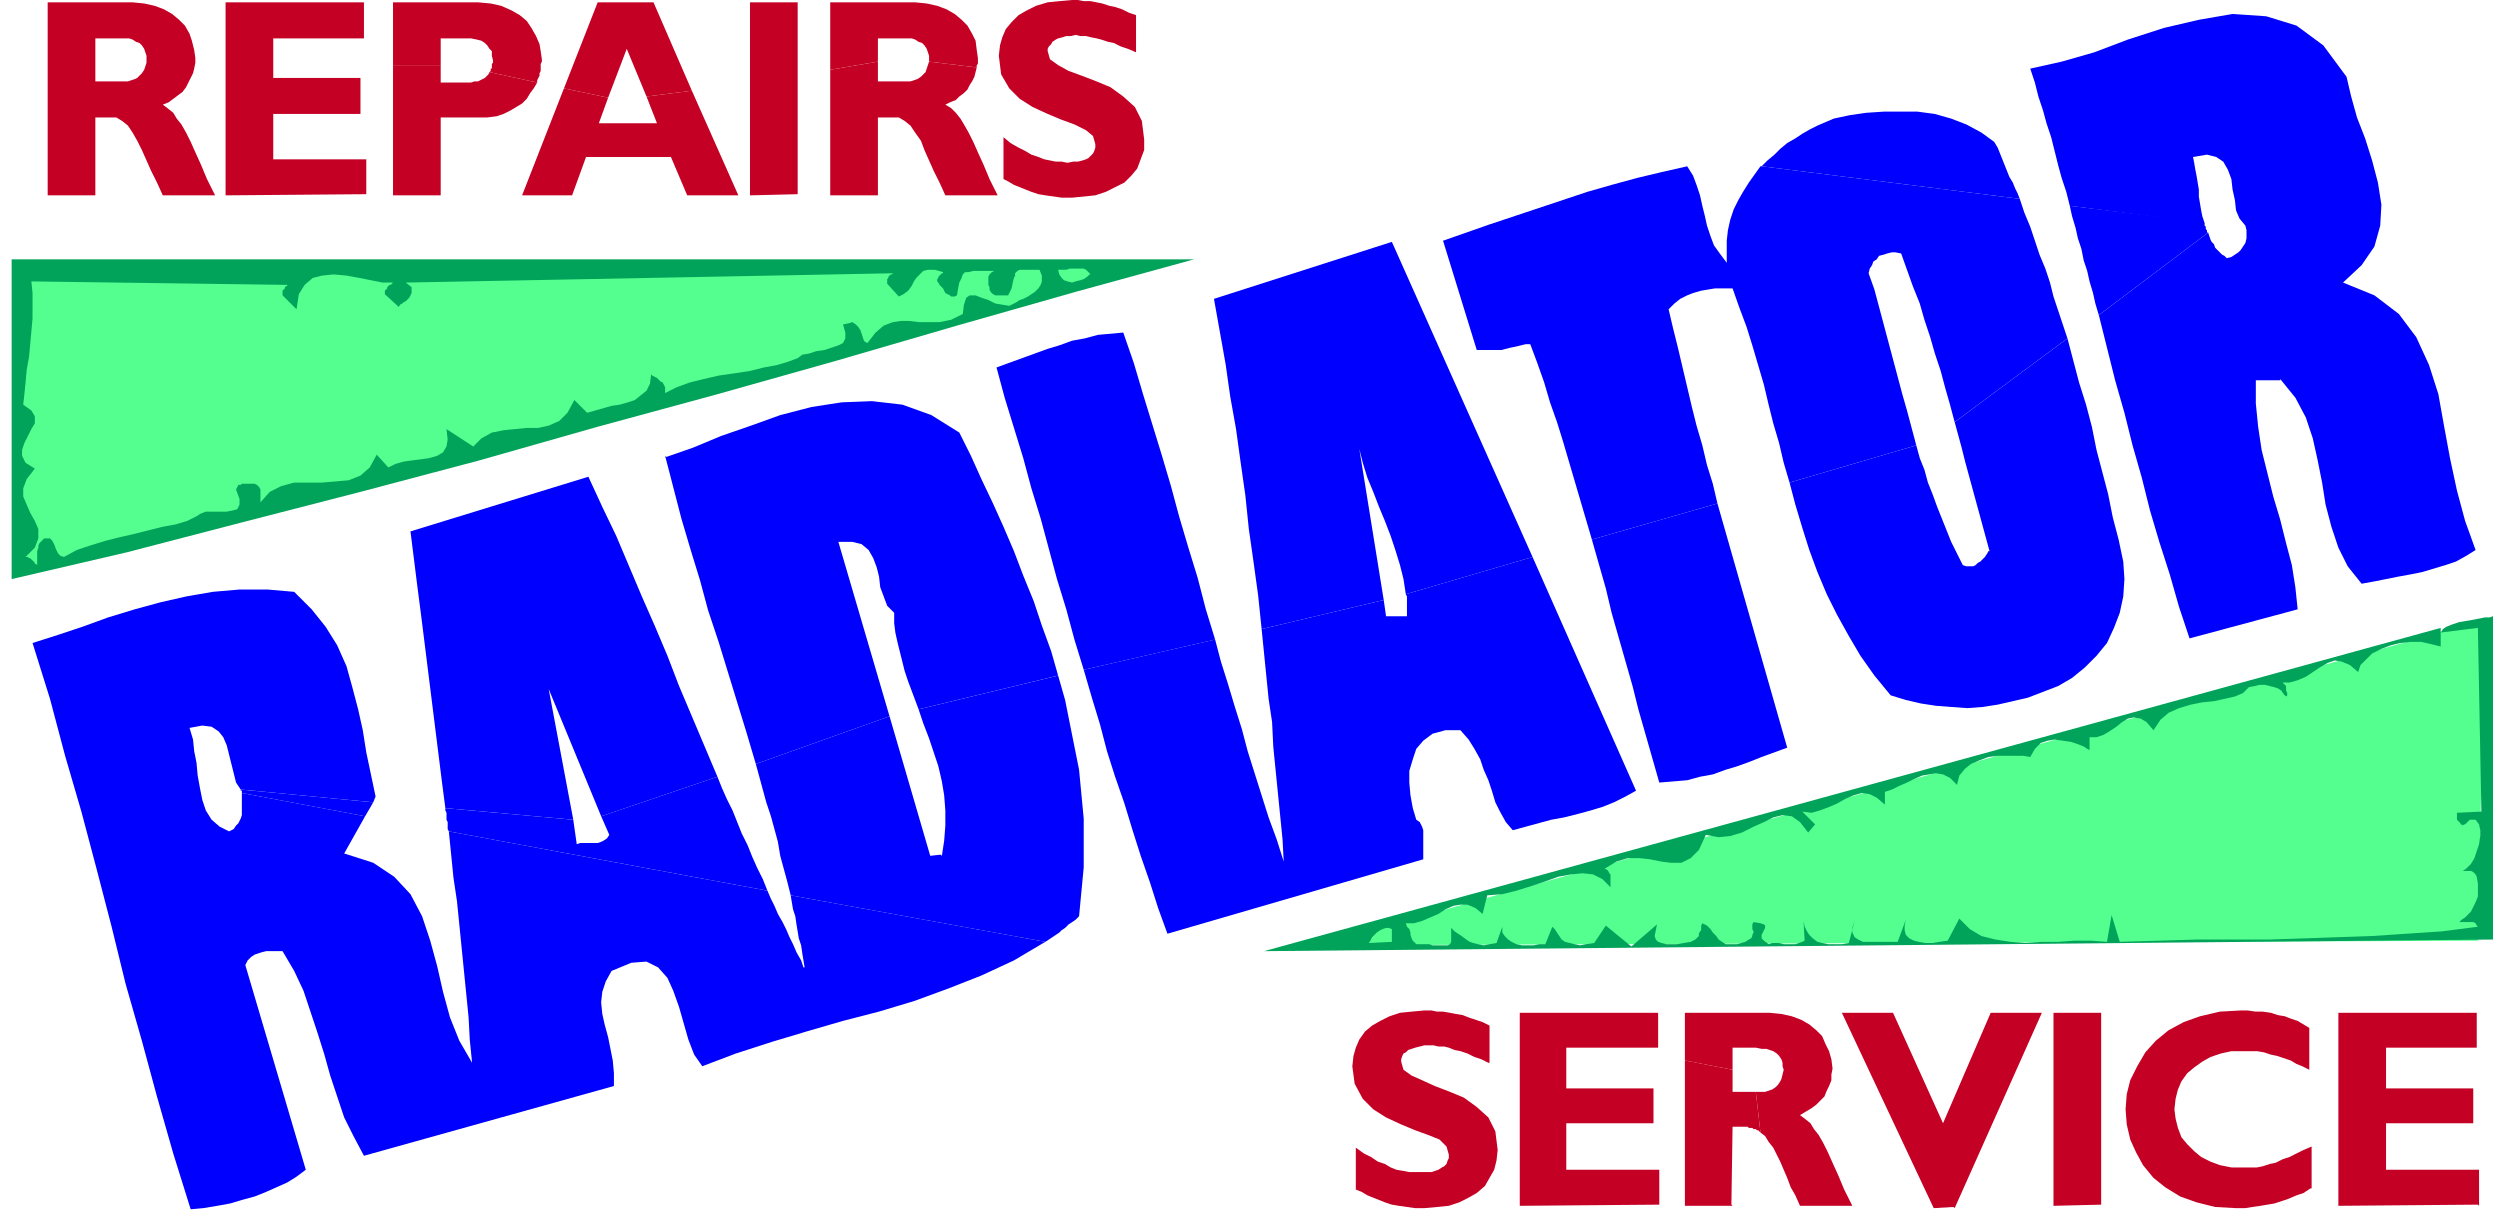
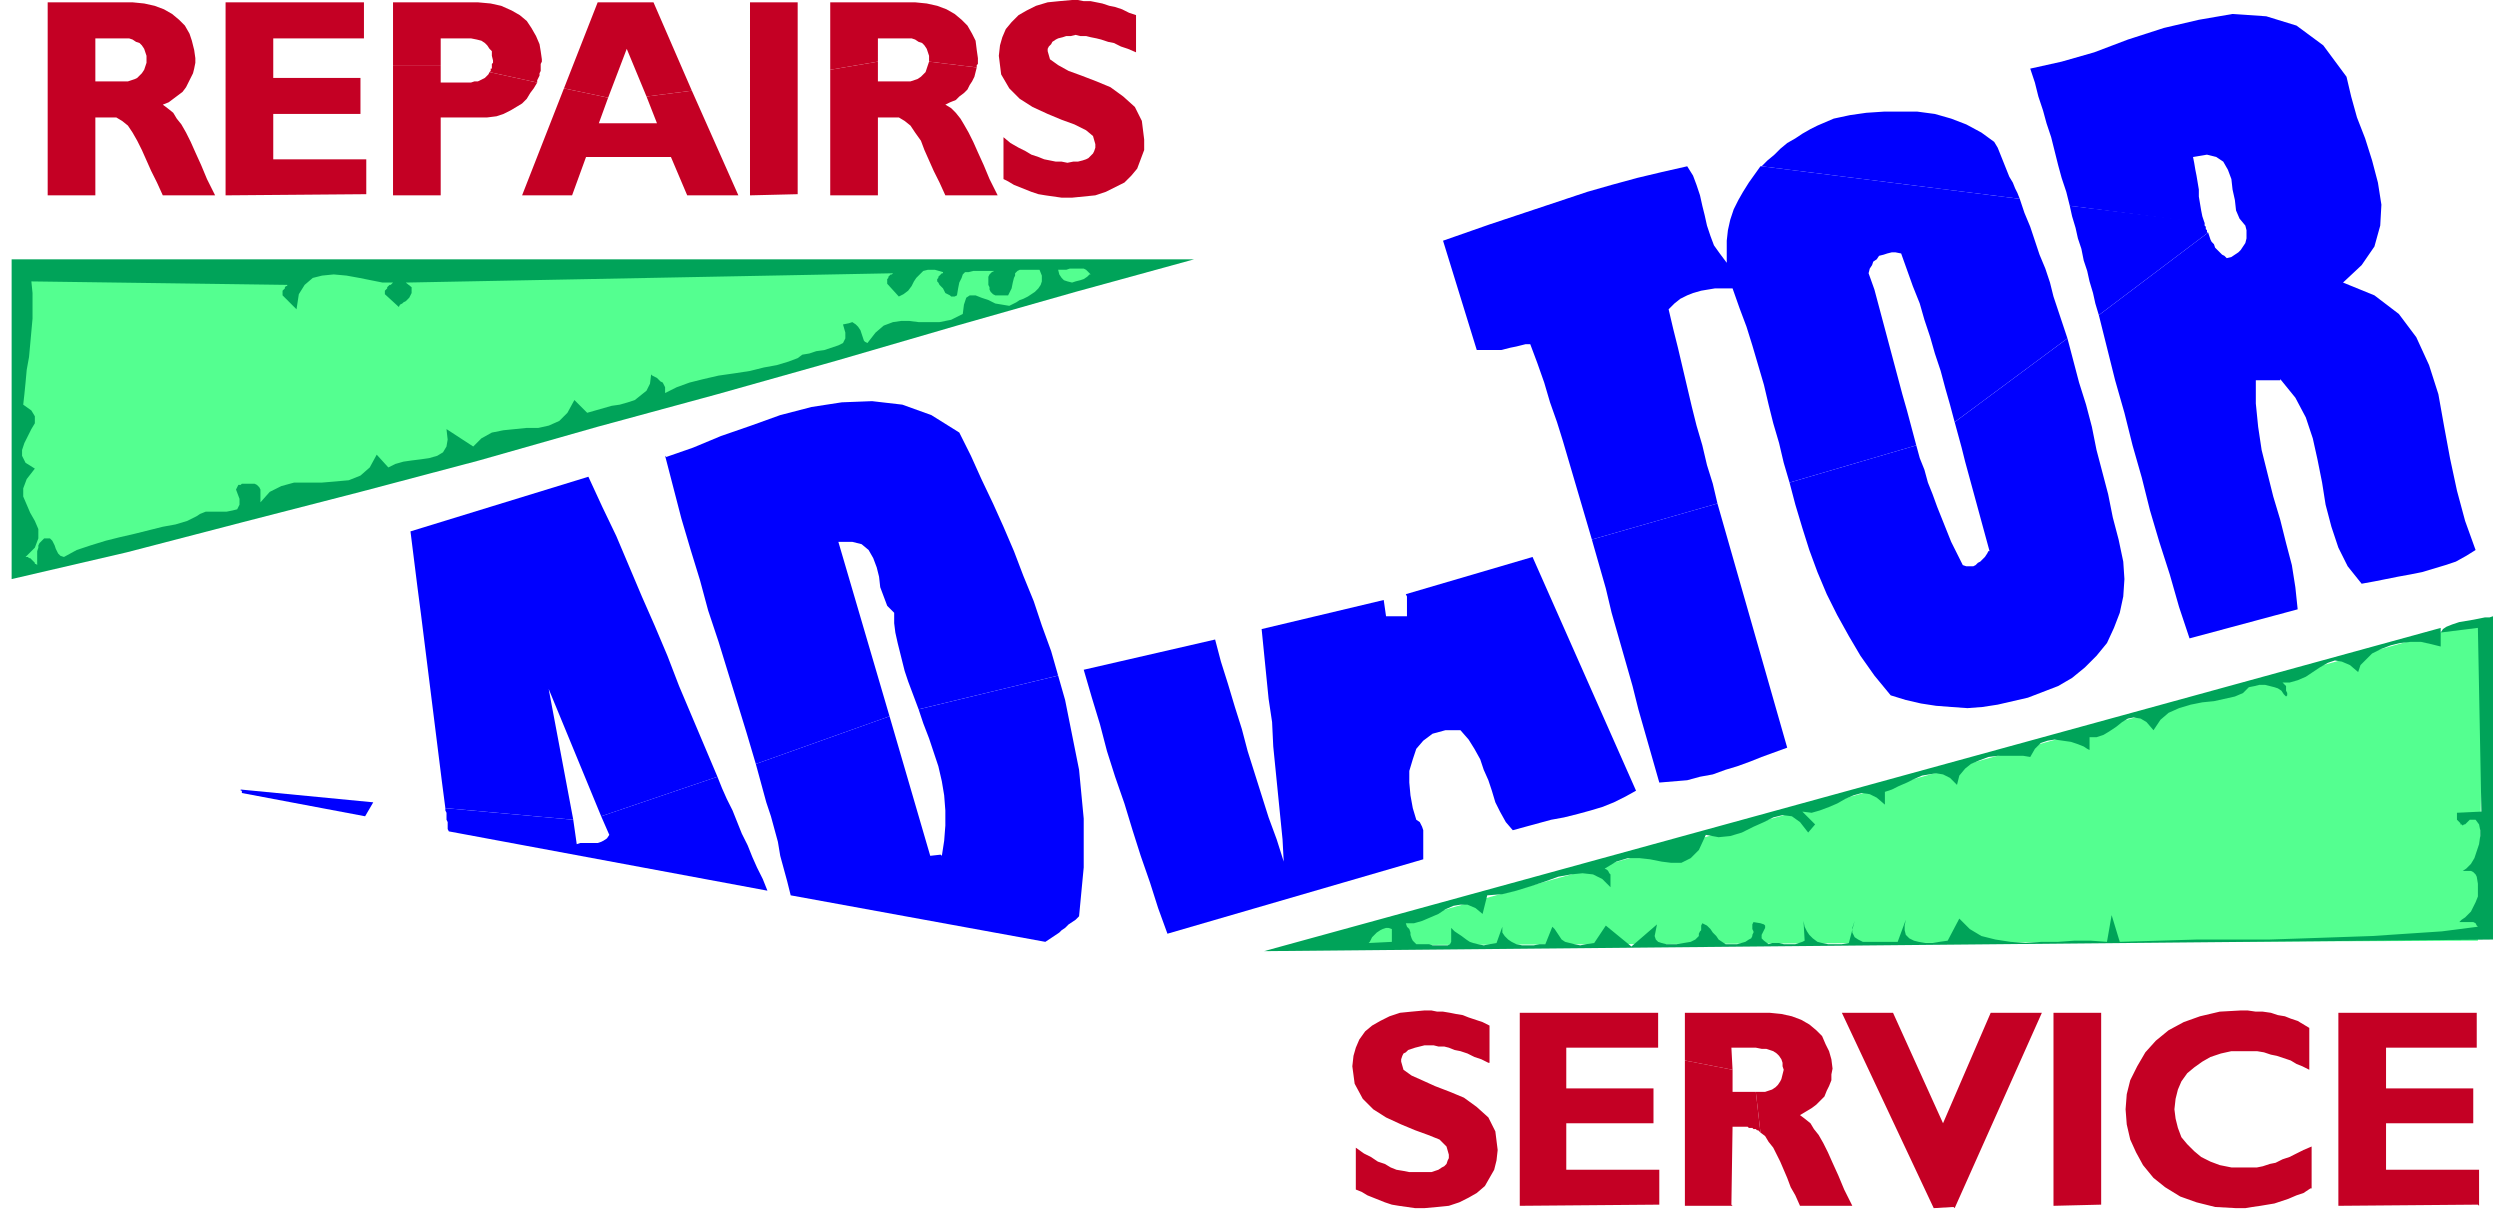
<svg xmlns="http://www.w3.org/2000/svg" fill-rule="evenodd" height="140" preserveAspectRatio="none" stroke-linecap="round" viewBox="0 0 2150 1050" width="286.667">
  <style>.pen1{stroke:none}.brush2{fill:#54ff90}.brush3{fill:#00a359}.brush4{fill:#c40024}.brush5{fill:#00f}</style>
  <path class="pen1 brush2" fill-rule="nonzero" d="m2137 532-6 277-999 4 1006-280z" />
  <path class="pen1 brush3" fill-rule="nonzero" d="m1027 223-102 28-102 29-103 30-103 29-103 28-102 29-102 27-101 26-100 26-99 23V223h1017z" />
  <path class="pen1 brush2" fill-rule="nonzero" d="M247 245v1h-1l-1 1v1l-1 1-1 1v4l12 12 2-13 5-8 7-6 8-2 10-1 11 1 11 2 10 2 10 2h9l-1 1-1 1h-1l-1 1-1 1v1l-1 1-1 1v3l12 11 1-2 2-1 1-1 2-1 2-2 1-1 1-2 1-2v-5l-5-4 419-8-1 1h-1l-1 1-1 1v1l-1 1v4l10 11 4-2 4-3 3-4 2-4 2-3 3-3 3-3 4-1h6l7 2v1h-1l-1 1-1 1-1 1v1l-1 1v2l1 1 1 2 1 1 2 2 1 2 1 2 2 1 2 1 1 1h3l2-1 1-6 1-5 2-4 1-3 2-2h3l4-1h18l-2 1-1 1-1 1-1 2v7l1 2v2l1 2 1 1 1 1 2 1h11l3-6 1-5 1-4 1-2v-2l2-2 2-1h17l2 5v5l-1 3-2 3-3 3-3 2-3 2-4 2-3 1-3 2-6 3-6-1-6-1-6-3-6-2-5-2h-5l-3 2-2 6-1 8-10 5-10 2h-18l-8-1h-7l-7 1-8 3-7 6-7 9-2-1-1-1-1-3-1-3-1-3-2-3-2-2-3-2-3 1-5 1 2 7v5l-2 4-4 2-6 2-6 2-7 1-6 2-6 1-4 3-8 3-10 3-11 2-12 3-13 2-14 2-13 3-12 3-11 4-10 5v-5l-1-2-1-2-2-1-1-1-2-2-2-1-2-1-1-1-1 8-3 6-5 4-5 4-6 2-7 2-7 1-7 2-7 2-7 2-11-11-6 11-7 7-9 4-9 2h-10l-10 1-10 1-10 2-9 5-7 7-23-15 1 9-1 6-3 5-5 3-7 2-7 1-8 1-7 1-7 2-6 3-10-11-6 11-8 7-10 4-11 1-12 1h-24l-11 3-10 5-8 9v-11l-1-2-1-1-1-1-2-1h-11l-1 1h-2l-1 2-1 2 3 8v5l-2 4-4 1-5 1h-18l-5 2-3 2-8 4-10 3-11 2-12 3-12 3-13 3-12 3-13 4-12 4-11 6-3-1-2-2-1-2-1-2-1-3-1-2-1-2-2-2h-5l-2 2-2 2-1 2v2l-1 3v12l-1-1h-1v-1l-1-1-1-1-1-1-1-1h-1l-1-1h-2l8-8 3-8v-8l-3-7-4-7-3-7-3-7v-7l3-8 7-9-8-5-3-6v-5l2-6 3-6 3-6 3-5v-6l-3-5-7-5 1-9 1-10 1-11 2-11 1-11 1-11 1-11v-22l-1-10 221 3zm690-9-2 2-3 2-3 1-4 1-3 1-4-1-3-1-2-2-2-3-1-4h7l3-1h12l2 1 2 2 2 2z" />
  <path class="pen1 brush3" fill-rule="nonzero" d="m2144 808-1057 10 1012-278v16l-8-2-9-2h-9l-9 1-8 2-8 3-8 4-5 5-5 5-2 6-7-6-7-3-6-1-6 2-7 4-6 4-6 4-7 3-7 2h-8 2l2 2 1 1v4l1 2v2l-1 1v4-4l-2-2-2-3-3-2-3-1-4-1-4-1h-5l-4 1-5 1-5 5-7 3-9 2-9 2-10 1-10 2-10 3-9 4-7 6-6 9-6-7-5-3-6-1-5 1-5 3-5 4-6 4-5 3-6 2h-6v11l-2-1-3-2-5-2-6-2-7-1-7-1-6 1-6 2-5 5-4 7-6-1h-22l-8 1-8 3-7 3-5 4-5 6-2 8-6-6-6-3-6-1-6 1-6 1-7 3-6 3-7 3-6 3-6 2v11l-7-6-6-3-7-1-7 2-7 3-7 4-7 3-8 3-7 2-8-1 11 11-6 7-7-9-7-5-8-1-8 2-8 4-9 4-10 5-10 3-10 1-11-2-6 13-7 7-8 4h-9l-8-1-10-2-9-1h-10l-10 3-10 6 2 1 1 1 1 2 1 1v11l-7-7-8-4-9-1-10 1-11 2-11 4-12 4-13 4-12 3-13 1-4 16-6-5-7-3h-6l-6 1-7 3-6 4-7 3-7 3-7 2h-7l1 3 2 2 1 3v2l1 3 1 2 1 1 2 2h11l3 1h13l2-1 1-2v-12l3 3 3 2 3 2 4 3 3 2 3 1 4 1 5 1 5-1 6-1 5-14v5l2 3 3 3 3 2 4 2 5 1h10l5-1h5l6-15 2 2 2 3 2 3 2 3 3 2 4 1 4 1 5 1 5-1 7-1 10-15 22 18 22-19-1 5-1 5 1 3 2 2 3 1 4 1h9l6-1 6-1 2-1 2-1 2-2 1-1v-2l1-2 1-1v-4l1-2 4 2 3 3 2 3 3 3 2 3 3 2 3 2h10l7-2 3-2 2-1 1-2v-1l1-2v-1l-1-2v-4l1-2 6 1 3 1 1 1v2l-1 2-1 2-1 2v3l2 2 4 3 3-1h6l4 1h10l3-1 3-1 2-1-1-17 1 5 2 4 2 3 3 3 4 3 4 1 5 1h12l6-1 5-19-2 6v4l2 4 3 2 4 2h30l7-19-1 5v4l1 4 3 3 4 2 4 1 6 1h6l6-1 7-1 10-19 9 9 10 6 12 3 13 2 13 1 14-1h14l14-1h14l14 1 4-23 7 23 34-1 33-1h62l30-1 29-1 29-1 30-2 30-2 31-4-1-1-1-2-2-1h-12l2-2 3-2 2-2 3-3 2-4 2-4 2-5v-11l-1-6-1-2-1-1-1-1-2-1h-11 4l3-2 4-4 3-5 2-6 2-6 1-7v-5l-1-5-3-4h-5l-1 1-1 1-1 1-1 1h-1l-1 1-1-1h-1v-1l-1-1-1-1-1-1v-6l21-1-3-158-32 4 2-3 3-2 5-2 6-2 6-1 6-1 5-1 5-1h4l3-1v279z" />
  <path class="pen1 brush2" fill-rule="nonzero" d="m1197 810-20 1 1-1 1-2 1-2 2-2 2-2 3-2 2-1 3-1h2l3 1v12z" />
  <path class="pen1 brush4" fill-rule="nonzero" d="m315 167-121 1V2h119v31h-78v34h75v31h-75v39h80v31zm371 0-41 1V2h41v166zM977 45l-7-3-6-2-6-3-5-1-6-2-4-1-5-1-4-1h-5l-4-1-4 1h-4l-3 1-4 1-2 1-3 2-1 2-2 2-1 2v2l2 7 7 5 9 5 11 4 13 5 12 5 11 8 10 9 6 12 2 16v9l-3 8-3 8-5 6-6 6-8 4-8 4-9 3-10 1-10 1h-9l-7-1-7-1-6-1-6-2-5-2-5-2-5-2-5-3-4-2v-36l6 5 7 4 6 3 5 3 6 2 5 2 5 1 5 1h5l5 1 5-1h4l4-1 3-1 2-1 2-2 2-2 1-2 1-3v-3l-2-7-6-5-10-5-11-4-12-5-13-6-11-7-9-9-7-12-2-16 1-9 2-7 3-7 5-6 6-6 7-4 8-4 10-3 10-1 11-1h5l5 1h6l5 1 5 1 6 2 5 1 6 2 6 3 6 2v32zm303 869-6-3-6-2-6-3-6-2-5-1-5-2-4-1h-5l-4-1h-8l-4 1-4 1-3 1-3 1-2 2-2 1-1 2-1 3v2l2 7 7 5 9 4 11 5 13 5 12 5 11 8 10 9 6 12 2 16-1 9-2 8-4 7-4 7-7 6-7 4-8 4-9 3-10 1-11 1h-8l-7-1-7-1-6-1-6-2-5-2-5-2-5-2-5-3-5-2v-36l7 5 6 3 6 4 6 2 5 3 5 2 6 1 5 1h19l3-1 3-1 3-2 2-1 2-2 1-3 1-2v-3l-2-7-6-6-10-4-11-4-12-5-13-6-11-7-9-9-7-13-2-15 1-9 2-7 3-7 5-7 6-5 7-4 8-4 9-3 10-1 11-1h6l5 1h5l6 1 5 1 6 1 5 2 6 2 6 2 6 3v32zm147 122-120 1V871h119v30h-79v35h75v30h-75v40h80v31zm253 2-17 1-79-168h44l43 95 41-95h44l-75 168zm127-2-41 1V871h41v166zm180-14-6 4-6 2-7 3-6 2-6 2-6 1-6 1-7 1-6 1h-8l-18-1-16-4-14-5-13-8-10-8-9-11-6-11-5-11-3-13-1-13 1-13 3-12 6-12 7-12 9-10 11-9 13-7 14-5 17-4 18-1h6l7 1h6l7 1 6 2 6 1 5 2 6 2 5 3 5 3v36l-6-3-5-2-5-3-6-2-6-2-5-1-6-2-6-1h-22l-9 2-9 3-7 4-7 5-6 5-5 7-3 7-2 8-1 9 1 8 2 8 3 8 5 6 6 6 6 5 8 4 8 3 10 2h22l5-1 6-2 5-1 6-3 6-2 6-3 6-3 7-3v36zm144 14-120 1V871h119v30h-78v35h75v30h-75v40h80v31z" />
  <path class="pen1 brush5" fill-rule="nonzero" d="m1895 191-115-14 2 9 3 10 2 9 3 9 2 10 3 9 2 9 3 10 2 9 3 10 94-71h-1v-2l-1-1v-2l-1-1v-2z" />
  <path class="pen1 brush5" fill-rule="nonzero" d="m1961 326 13 16 9 17 6 18 4 18 4 20 3 19 5 19 6 18 8 16 12 15 11-2 10-2 10-2 11-2 10-2 10-3 10-3 9-3 9-5 8-5-9-25-7-26-6-28-5-27-5-28-8-25-11-24-15-20-21-16-27-11 16-15 11-16 5-18 1-18-3-19-5-19-6-19-7-18-5-18-4-17-20-27-23-17-26-8-29-2-29 5-30 7-31 10-29 11-28 8-27 6 4 12 3 12 4 12 3 11 4 12 3 12 3 12 3 11 4 12 3 12 116 15-2-6-1-5-1-6-1-6v-6l-1-6-1-6-1-5-1-6-1-5 12-2 8 2 6 4 4 7 3 8 1 9 2 9 1 9 3 7 5 6 1 4v7l-1 4-2 3-2 3-2 2-3 2-3 2-4 1-2-2-2-1-2-2-2-2-2-2-1-3-2-2-1-2-1-3-1-3-94 71 7 28 7 28 8 28 7 28 8 28 7 28 8 27 9 28 8 28 9 27 93-25-2-19-3-19-5-19-5-20-6-20-5-20-5-20-3-20-2-20v-20h21zm-534 347 12-1 12-1 11-3 11-2 11-4 10-3 11-4 10-4 11-4 11-4-6-21-6-21-6-21-6-21-6-21-6-21-6-21-6-21-6-21-6-21-108 31 6 21 6 21 5 21 6 21 6 21 6 21 5 20 6 21 6 21 6 21zm283-199-1 2-2 3-2 2-2 2-2 1-2 2-2 1h-6l-3-1-5-10-5-10-4-10-4-10-4-10-4-11-4-10-3-11-4-10-3-11-109 32 5 19 6 20 6 19 7 19 8 19 9 18 10 18 10 17 12 17 14 17 13 4 13 3 13 2 13 1 14 1 13-1 13-2 13-3 13-3 13-5 13-5 12-7 11-9 10-10 9-11 6-13 5-13 3-14 1-15-1-15-4-19-5-19-4-20-5-19-5-19-4-20-5-19-6-19-5-19-5-19-97 72 3 11 3 11 3 12 3 11 3 11 3 11 3 11 3 11 3 11 3 11zm5-352-11-8-13-7-13-5-14-4-15-2h-29l-15 1-14 2-14 3-7 3-7 3-6 3-7 4-6 4-7 4-6 5-5 5-6 5-5 5 222 28-2-5-2-4-2-5-3-5-2-5-2-5-2-5-2-5-2-5-3-5z" />
  <path class="pen1 brush5" fill-rule="nonzero" d="m1514 143-5 7-5 7-5 8-4 7-4 8-3 9-2 9-1 9v19l-6-8-5-7-3-8-3-9-2-9-2-8-2-9-3-9-3-8-5-8-22 5-21 5-22 6-21 6-21 7-21 7-21 7-21 7-20 7-20 7 29 94h21l4-1 4-1 5-1 4-1 4-1h4l6 16 6 17 5 17 6 17 5 16 5 17 5 17 5 17 5 17 5 17 108-31-4-17-5-16-4-17-5-17-4-16-4-17-4-17-4-17-4-16-4-17 5-5 5-4 6-3 5-2 7-2 6-1 6-1h15l6 17 6 16 5 16 5 17 5 17 4 17 4 16 5 17 4 17 5 17 109-32-4-15-4-15-4-14-4-15-4-15-4-15-4-15-4-15-4-15-5-14 1-4 2-3 1-3 3-2 2-3 4-1 3-1 4-1h3l5 1 5 14 5 14 6 15 4 14 5 15 4 14 5 15 4 15 4 14 4 15 97-72-4-12-4-12-4-12-3-12-4-12-5-12-4-12-4-12-5-12-4-12-222-28zm-304 387h-18l-2-14-105 25 2 20 2 20 2 20 3 20 1 21 2 20 2 20 2 20 2 20 1 19-6-19-7-19-6-19-6-19-6-19-5-19-6-19-6-20-6-19-5-19-113 26 7 24 7 23 6 23 7 22 8 23 7 23 7 22 8 23 7 22 8 22 220-64v-25l-1-3-2-4-3-2-3-10-2-11-1-11v-10l3-10 3-9 6-7 8-6 11-3h13l7 8 5 8 5 9 3 9 4 9 3 9 3 10 4 8 5 9 6 7 11-3 11-3 11-3 11-2 12-3 11-3 10-3 10-4 10-5 9-5-89-201-109 32 1 2v17z" />
-   <path class="pen1 brush5" fill-rule="nonzero" d="m1044 257 5 28 5 28 4 28 5 28 4 29 4 28 3 29 4 28 4 29 3 29 105-25-21-130 3 12 4 13 5 12 5 13 5 12 5 13 4 12 4 13 3 12 2 13 109-32-121-271-153 49zm-78 29-11 1-11 1-11 3-11 2-11 4-10 3-11 4-11 4-11 4-11 4 7 26 8 26 8 26 7 26 8 26 7 26 7 26 8 26 7 26 8 26 113-26-8-26-7-27-8-26-8-27-7-26-8-27-8-26-8-26-8-27-9-26zM691 832l-2-6-4-7-3-7-3-6-3-7-3-6-4-7-3-7-3-6-3-7-274-51 2 20 2 20 3 20 2 20 2 20 2 20 2 20 2 20 1 19 2 20-11-19-8-20-6-22-5-22-6-22-7-21-10-19-14-15-18-12-25-8 18-32-106-20v19l-1 3-2 4-2 2-2 3-4 2-8-4-7-6-5-8-3-9-2-10-2-11-1-11-2-10-1-10-3-10 11-2 8 1 6 4 4 5 3 7 2 8 2 8 2 8 2 8 4 6 114 11 2-5-4-19-4-19-3-19-4-18-5-19-5-18-8-18-10-16-12-15-15-15-23-2h-24l-23 2-23 4-22 5-22 6-23 7-22 8-21 7-22 7 15 48 13 49 14 48 13 49 13 50 12 49 14 49 13 48 14 49 15 48 11-1 12-2 11-2 10-3 11-3 10-4 9-4 9-4 8-5 8-6-52-176 2-4 3-3 3-2 3-1 3-1 4-1h14l10 17 8 17 6 18 6 18 6 19 5 18 6 18 6 18 8 16 9 17 215-60v-11l-1-11-2-10-2-10-3-11-2-9-1-10 1-9 3-9 5-9 17-7 13-1 10 5 8 9 5 11 5 14 4 14 4 14 5 13 7 10 29-11 31-10 30-9 31-9 31-8 30-9 30-11 28-11 28-13 27-16-219-40 1 6 1 6 2 6 1 7 1 6 1 6 2 6 1 7 1 6 1 6z" />
  <path class="pen1 brush5" fill-rule="nonzero" d="m470 588 47 114 100-34-11-26-11-26-11-26-10-26-11-26-11-25-11-26-11-26-12-25-12-26-153 47 3 24 3 24 3 23 3 24 3 24 3 24 3 24 3 24 3 24 3 23 110 10-22-117zm-262 92v2l106 20 7-12-114-11v1h1z" />
  <path class="pen1 brush5" fill-rule="nonzero" d="m660 766-4-10-5-10-4-9-4-10-5-10-4-10-4-10-5-10-4-9-4-10-100 34 7 16-2 3-3 2-2 1-3 1h-15l-3 1-3-21-110-10v2l1 2v6l1 2v6l1 2 274 51zm-88-374 7 27 7 27 8 27 8 26 7 26 9 27 8 26 8 26 8 26 8 27 115-41-44-150h12l8 2 6 5 4 7 3 8 2 8 1 9 3 8 3 8 6 6v9l1 8 2 9 2 8 2 8 2 8 3 9 3 8 3 8 3 8 120-29-6-21-8-22-7-21-9-22-8-21-9-21-9-20-10-21-9-20-10-20-24-15-25-9-26-3-26 1-26 4-27 7-25 9-26 9-24 10-23 8z" />
  <path class="pen1 brush5" fill-rule="nonzero" d="m809 735-9 1-35-120-115 41 3 11 3 11 3 11 4 12 3 11 3 11 2 12 3 11 3 11 3 12 219 40 3-2 3-2 3-2 3-2 2-2 3-2 3-3 3-2 3-2 3-3 2-21 2-21v-42l-2-21-2-21-4-20-4-20-4-20-6-21-120 29 4 12 5 13 4 12 4 12 3 13 2 12 1 13v13l-1 13-2 13z" />
  <path class="pen1 brush4" fill-rule="nonzero" d="M114 2H41v166h41v-67h18l5 3 5 4 4 6 4 7 4 8 4 9 4 9 5 10 5 11h45l-7-14-5-12-5-11-4-9-4-8-4-7-4-5-3-5-5-4-4-3 5-2 4-3 4-3 4-3 3-4 2-4 2-4 2-4 1-4 1-5h-42l-1 3-1 3-2 3-2 2-2 2-2 1-3 1-3 1H82V33h29l3 1 3 2 3 1 2 2 2 3 1 3 1 3v6h42v-4l-1-7-2-8-2-6-4-7-5-5-6-5-7-4-8-3-9-2-10-1zm297 0h-73v54h41V33h26l5 1 4 1 3 2 2 2 2 3 2 2v4l1 4v2l-1 1v4h-1v2l-1 1 41 9v-2l1-2 1-2v-2l1-2v-6l1-2v-2l-1-7-1-6-3-7-4-7-4-6-6-5-7-4-9-4-9-2-11-1z" />
  <path class="pen1 brush4" fill-rule="nonzero" d="M398 71h-19V56h-41v112h41v-67h40l8-1 6-2 6-3 5-3 5-3 4-4 3-5 3-4 3-5-41-9-1 2-1 1-2 2-2 1-2 1-2 1h-3l-3 1h-7zM514 2l-29 74 38 8 16-42 17 41 39-5-33-76h-47z" />
  <path class="pen1 brush4" fill-rule="nonzero" d="M565 106h-50l8-22-38-8-36 92h43l12-33h73l14 33h44l-40-90-39 5 9 23zM787 2h-73v58l41-7V33h29l3 1 3 2 3 1 2 2 2 3 1 3 1 3v5l41 5v-2l1-1v-5l-1-7-1-8-3-6-4-7-5-5-6-5-7-4-8-3-9-2-10-1z" />
-   <path class="pen1 brush4" fill-rule="nonzero" d="M776 70h-21V53l-41 7v108h41v-67h18l5 3 5 4 4 6 5 7 3 8 4 9 4 9 5 10 5 11h45l-7-14-5-12-5-11-4-9-4-8-4-7-3-5-4-5-4-4-5-3 4-2 5-2 3-3 4-3 3-3 2-4 2-3 2-4 1-4 1-4-41-5-1 3-1 3-1 3-2 2-2 2-3 2-3 1-3 1h-6zm713 831h21l5 1h4l3 1 3 1 3 2 2 2 2 3 1 3v3l1 3-1 4-1 4-1 2-2 3-2 2-3 2-3 1-3 1h-8l4 35 4 3 3 5 4 5 3 6 3 6 3 7 3 7 3 8 4 7 4 9h45l-7-14-5-12-5-11-4-9-4-8-4-7-4-5-3-5-5-4-4-3 5-3 5-3 4-3 4-4 3-3 2-5 2-4 2-5v-5l1-5-1-8-2-7-3-6-3-7-5-5-6-5-7-4-8-3-9-2-10-1h-73v41l41 8v-19z" />
+   <path class="pen1 brush4" fill-rule="nonzero" d="M776 70h-21V53l-41 7v108h41v-67h18l5 3 5 4 4 6 5 7 3 8 4 9 4 9 5 10 5 11h45l-7-14-5-12-5-11-4-9-4-8-4-7-3-5-4-5-4-4-5-3 4-2 5-2 3-3 4-3 3-3 2-4 2-3 2-4 1-4 1-4-41-5-1 3-1 3-1 3-2 2-2 2-3 2-3 1-3 1h-6zm713 831h21l5 1h4l3 1 3 1 3 2 2 2 2 3 1 3v3l1 3-1 4-1 4-1 2-2 3-2 2-3 2-3 1-3 1h-8l4 35 4 3 3 5 4 5 3 6 3 6 3 7 3 7 3 8 4 7 4 9h45l-7-14-5-12-5-11-4-9-4-8-4-7-4-5-3-5-5-4-4-3 5-3 5-3 4-3 4-4 3-3 2-5 2-4 2-5v-5l1-5-1-8-2-7-3-6-3-7-5-5-6-5-7-4-8-3-9-2-10-1h-73v41l41 8z" />
  <path class="pen1 brush4" fill-rule="nonzero" d="m1489 1036 1-67h13l1 1h3l1 1h2l1 1h1l1 1 1 1-4-35h-20v-19l-41-8v125h41z" />
</svg>